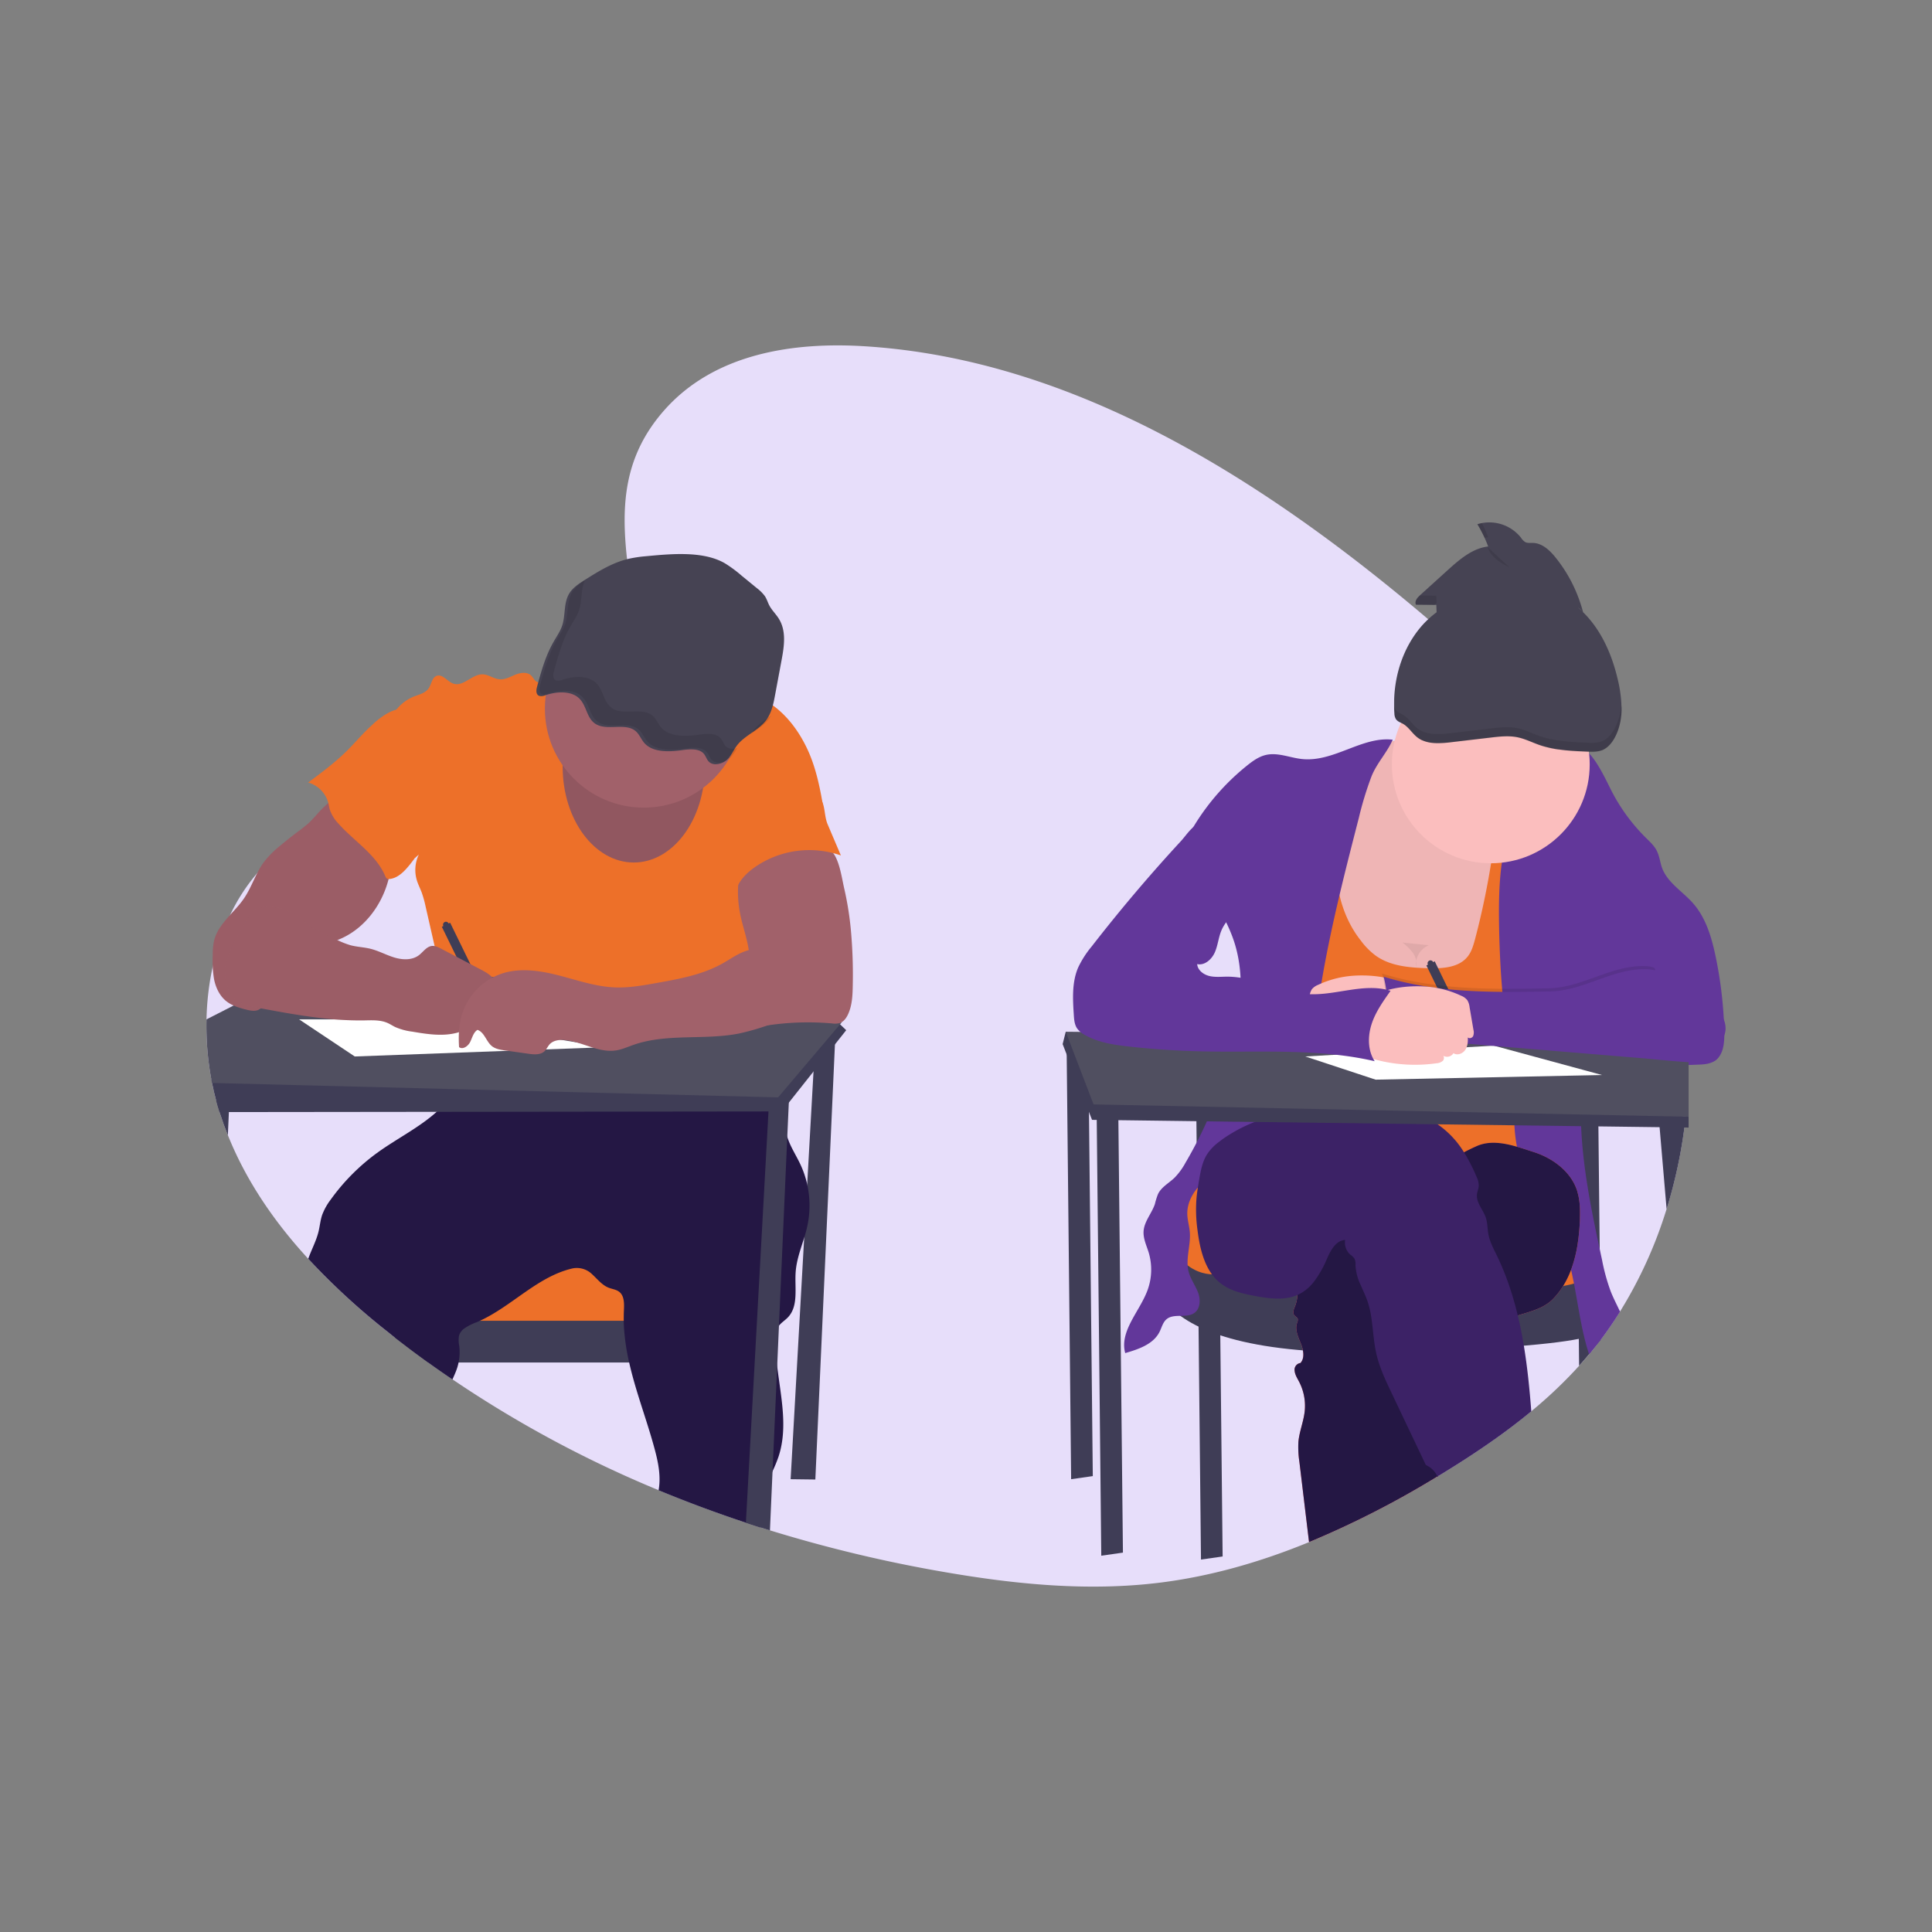
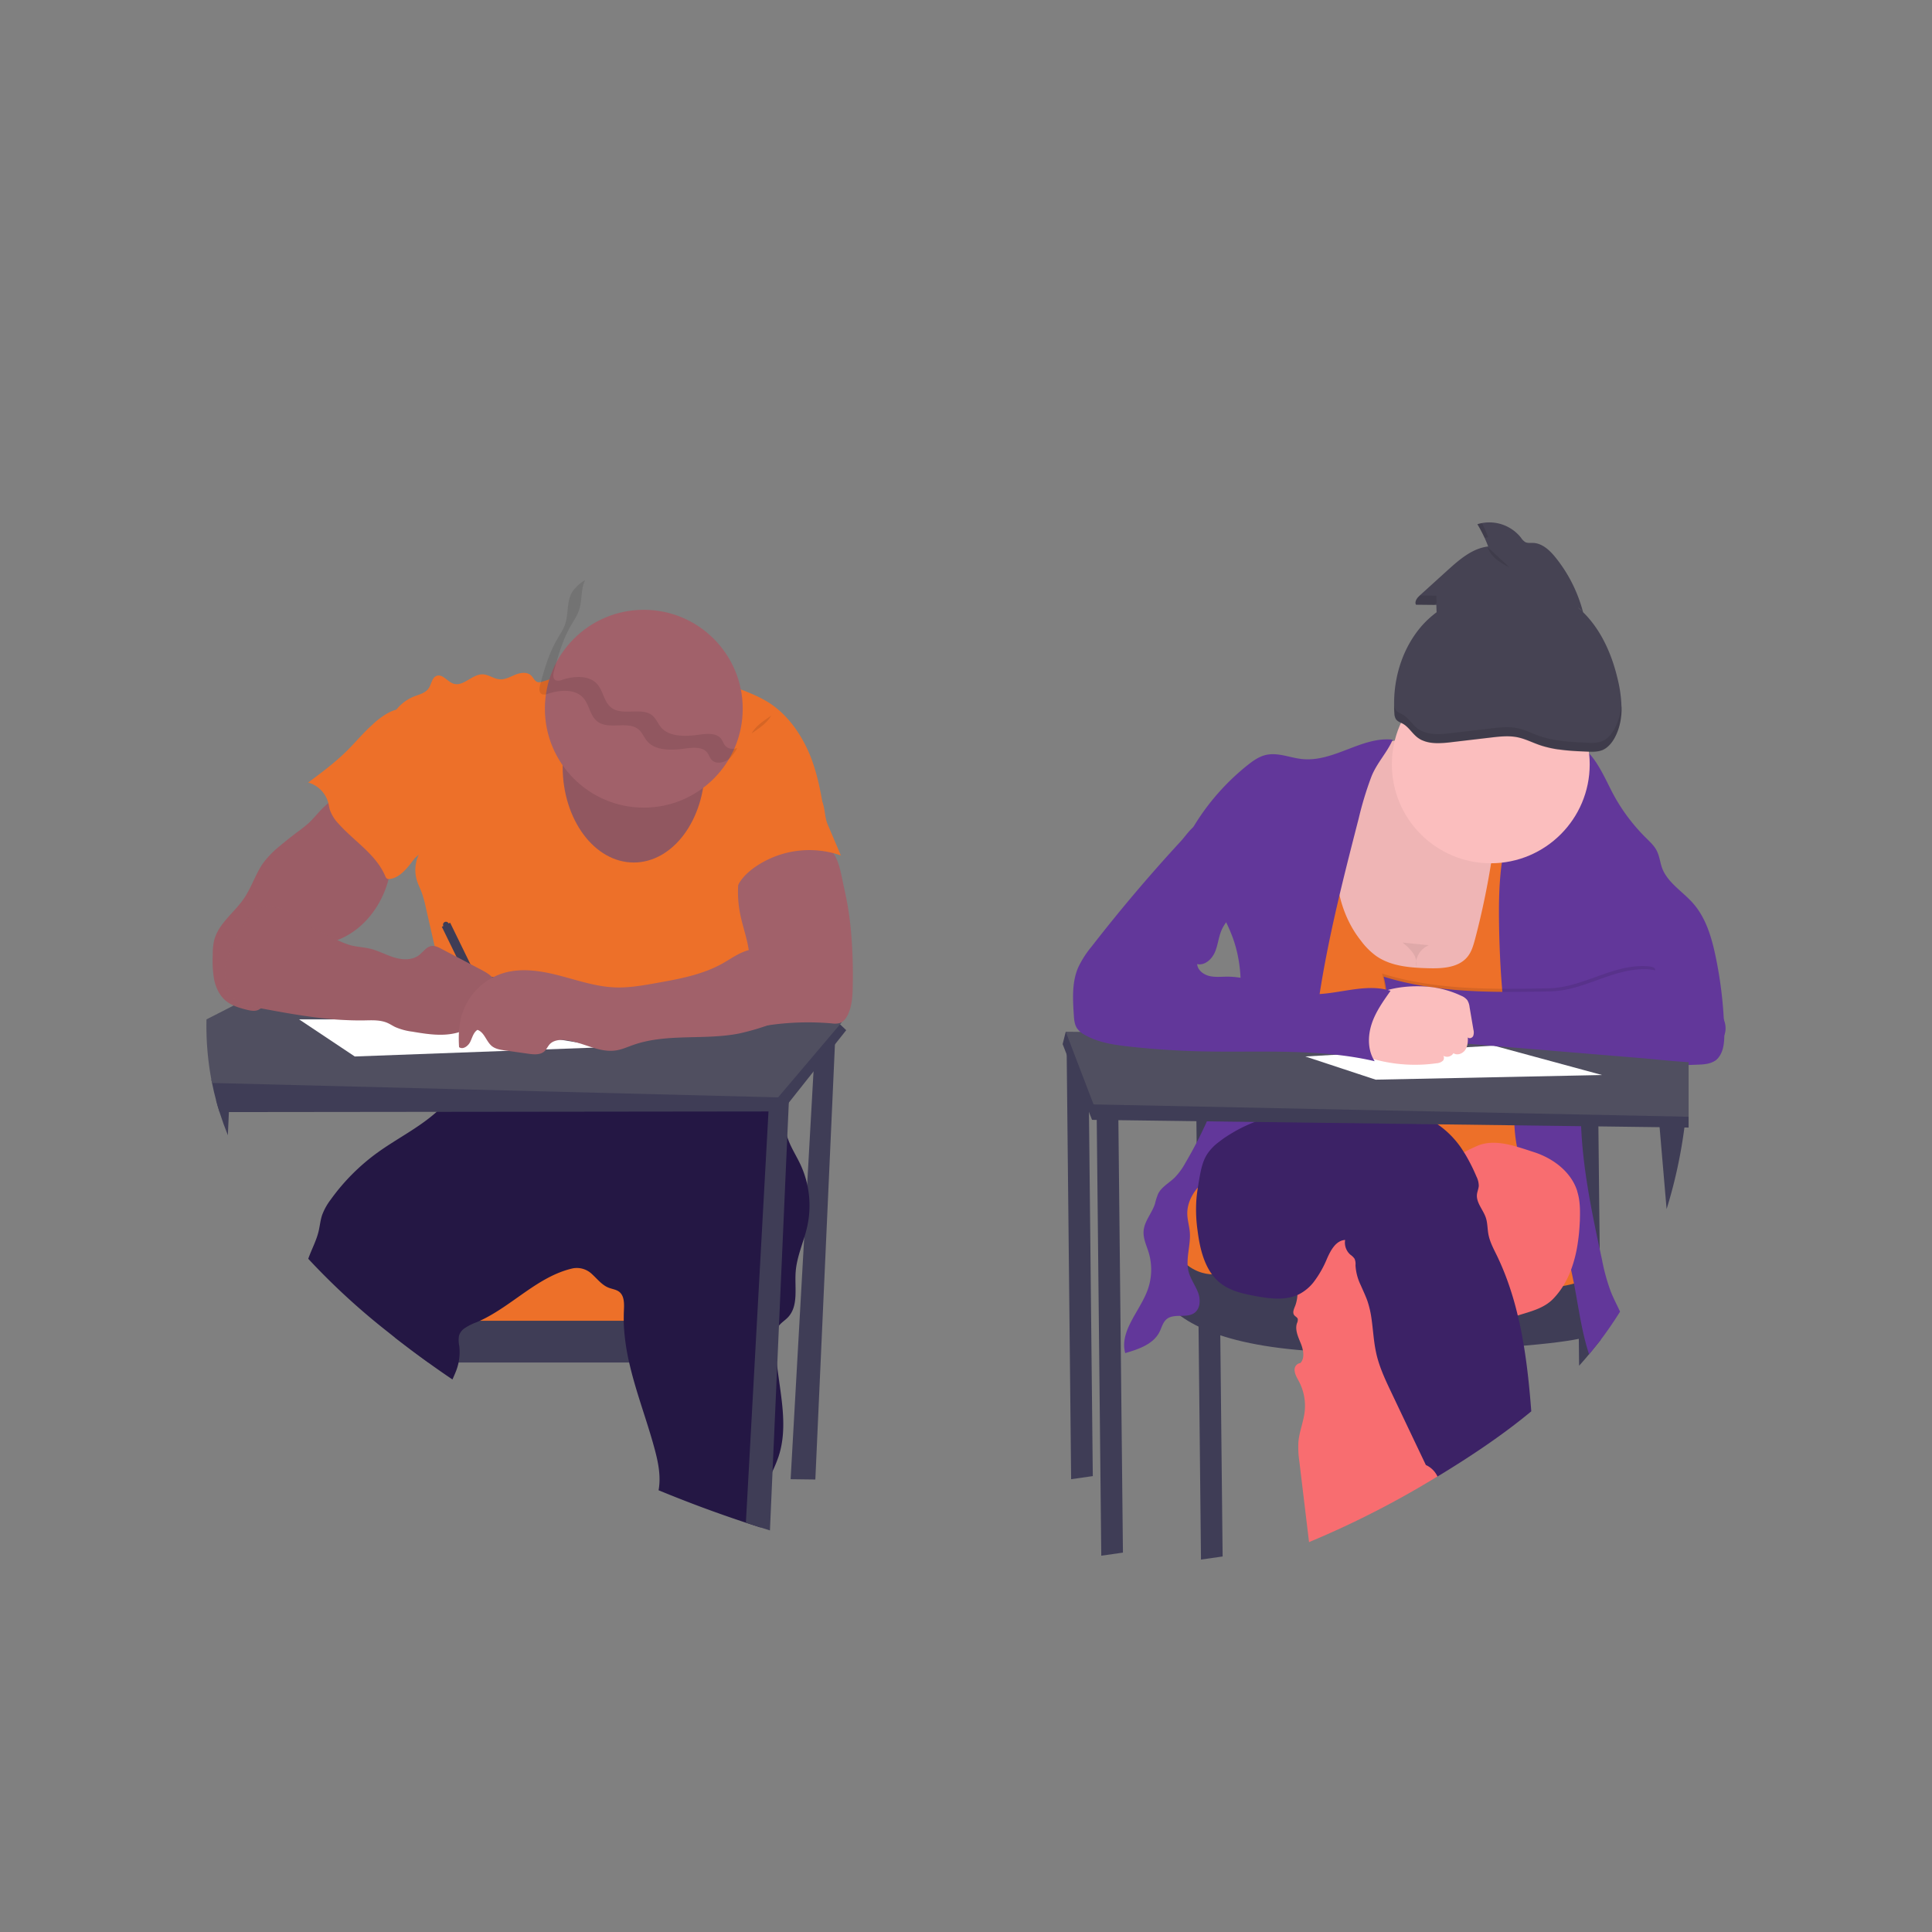
<svg xmlns="http://www.w3.org/2000/svg" id="Layer_1" data-name="Layer 1" viewBox="0 0 1000 1000">
  <rect x="0" y="0" width="1000" height="1000" fill="#808080" stroke="none" />
  <defs>
    <style>.cls-1{fill:#e7defa;}.cls-2{fill:#3f3d56;}.cls-3{fill:#ed7029;}.cls-4{fill:#241744;}.cls-5{fill:#504f60;}.cls-6{fill:#a1616a;}.cls-11,.cls-7{opacity:0.1;}.cls-13,.cls-17,.cls-7,.cls-9{isolation:isolate;}.cls-8{fill:#464353;}.cls-9{opacity:0.04;}.cls-10{fill:#fff;}.cls-12{fill:#fbbebe;}.cls-13{opacity:0.05;}.cls-14{fill:#62379a;}.cls-15{fill:#f86d70;}.cls-16{fill:#3c2266;}.cls-17{opacity:0.07;}</style>
  </defs>
-   <path class="cls-1" d="M874,551.21v1.46q-.12,12.62-1.49,25.18V578c-.07.7-.15,1.39-.23,2.08-.14,1.18-.28,2.35-.45,3.52a252.63,252.63,0,0,1-9.22,42.23h0a227.54,227.54,0,0,1-24.08,53q-4.74,7.6-10.09,14.71h0c-1.9,2.51-3.84,5-5.85,7.38-1.41,1.7-2.85,3.36-4.31,5l-.91,1a237,237,0,0,1-24.8,23.57c-14.4,11.94-29.9,22.32-45.66,32-.89.56-1.8,1.1-2.7,1.6a.82.82,0,0,1-.2.12,480.84,480.84,0,0,1-66.48,34c-25,10.26-50.9,17.73-77.42,21-37,4.55-74.4.85-111.16-5.5a722.88,722.88,0,0,1-90.4-21.6l-4.88-1.53c-2.52-.8-5.05-1.63-7.57-2.46q-22.86-7.56-45.2-16.8A594.19,594.19,0,0,1,234.26,714q-6.39-4.29-12.61-8.8-8.68-6.26-17.17-12.88l-3.49-2.7a358.25,358.25,0,0,1-41.45-38.07c-17.22-18.74-31.93-39.87-41.6-64q-2.3-5.68-4.19-11.59l-.12-.4c-.64-2-1.24-4-1.78-6.08q-1.2-4.46-2.1-9c-.13-.58-.24-1.16-.35-1.76a151.2,151.2,0,0,1-2.52-31.14,143.89,143.89,0,0,1,3.2-27.2h0a122.66,122.66,0,0,1,9.07-26.86h0A96.85,96.85,0,0,1,133,452.09h0a82.09,82.09,0,0,1,13.06-12.21c8.68-6.46,18.31-11,28.28-14.53h0c4.69-1.68,9.44-3.15,14.22-4.52,3.38-1,6.78-1.9,10.17-2.81l10-2.7c6.4-1.74,12.8-3.53,19.11-5.47,17.18-5.25,34-11.6,49.6-21.07,2.46-1.5,5-3.14,7.48-4.9q4.8-3.33,9.48-7.25h0c3.15-2.64,6.24-5.46,9.18-8.45l1.35-1.4c2.4-2.53,4.73-5.18,6.89-7.93q1.59-2,3.06-4.1c1.35-1.93,2.63-3.89,3.81-5.91h0c5.94-10.08,9.6-21.2,9.17-32.92a50.89,50.89,0,0,0-.52-5.77c-1-7.06-2-14-2.78-20.7-3.08-27.9-1.78-53.19,19.16-77,26-29.54,66.88-35.57,104.08-33.21,107.52,6.8,205.41,68.19,291.44,141.28q11.16,9.48,22,19.2c1.83,1.63,3.66,3.28,5.5,4.93,13.6,12.25,27,24.95,39.46,38.56,1,1.1,2,2.21,3,3.32.61.69,1.23,1.37,1.83,2.06q5.82,6.6,11.32,13.52a256.32,256.32,0,0,1,25.85,39.2A222.87,222.87,0,0,1,871,510.69h0a248.59,248.59,0,0,1,2.74,26.54c.14,2.61.22,5.24.27,7.85v2.51C874,548.81,874,550,874,551.21Z" />
  <polygon class="cls-2" points="422.02 537.79 409.23 765.63 422.02 765.79 432.43 534.6 422.02 537.79" />
  <rect class="cls-3" x="216.43" y="653.23" width="158.4" height="34.4" />
  <path class="cls-2" d="M385.23,683.62v21.6H221.6q-8.68-6.26-17.17-12.88v-8.72Z" />
  <path class="cls-4" d="M417.9,634.46c-.45,2.07-1,4.12-1.65,6.16-1.82,5.89-4,11.71-4.42,17.84-.57,8.09,1.6,17.51-4,23.39-1.44,1.52-3.32,2.66-4.61,4.28a8.72,8.72,0,0,0-.55.8c-1.15,1.9-1.28,4.22-1.3,6.4a111,111,0,0,0,.9,13.88c1.9,15.84,5.64,31.71.72,46.66a71,71,0,0,1-3.11,7.61c-2.4,5.28-5,10.49-5.8,16.21a102.87,102.87,0,0,0-.43,12.92c-2.53-.8-5-1.63-7.58-2.46q-22.85-7.56-45.2-16.8l.12-.66c1.14-7.12-.43-14.4-2.33-21.34-4-14.72-9.67-29.28-13-44.1a112.45,112.45,0,0,1-2.65-17.6c-.09-1.33-.15-2.66-.16-4,0-1.74,0-3.49.08-5.25.16-3.51.32-7.68-2.49-9.81-1.55-1.16-3.59-1.36-5.39-2.07-3.47-1.35-5.84-4.49-8.6-7a11.29,11.29,0,0,0-10.07-3c-18,4.12-31.2,19.38-47.93,27.09-.65.3-1.3.59-2,.86a28.85,28.85,0,0,0-6.13,3.14,7,7,0,0,0-2.76,3.88,14.59,14.59,0,0,0,.16,5.22,27,27,0,0,1-.36,8.5,27.47,27.47,0,0,1-.86,3.2c-.64,1.9-1.5,3.75-2.31,5.6q-6.41-4.31-12.62-8.8-8.68-6.25-17.17-12.88L201,689.61a358.25,358.25,0,0,1-41.45-38.07c1.7-4.8,4.17-9.27,5.35-14.19.67-2.82.92-5.76,1.85-8.5a30.92,30.92,0,0,1,4.41-7.92,107.2,107.2,0,0,1,24.6-24.61c9.91-7.1,21.36-12.8,30.28-20.86a47.92,47.92,0,0,0,9.25-11,7.53,7.53,0,0,0,.43-.8,17.06,17.06,0,0,0,1.43-4.58c.64-3.58.54-7.52.86-11a116.73,116.73,0,0,0,32.91,1c12.76-1.44,25.24-5,38-6.36,1-.11,1.92-.2,2.89-.28,4.09-.32,8.19-.4,12.29-.35,3.43,0,6.86.15,10.3.27l37.78,1.28c4.18.14,8.46.3,12.35,1.83,4.63,1.81,8.33,5.43,11.3,9.41.37.51.75,1,1.1,1.55A49.06,49.06,0,0,1,402.75,568c.15.42.29.8.43,1.26.36,1.11.67,2.23.95,3.36.22.89.41,1.78.58,2.68.88,4.43,1.4,9,2.8,13.24.09.31.2.62.31.92,1.67,4.69,4.45,8.89,6.54,13.4a49.42,49.42,0,0,1,3.44,10.18A50.35,50.35,0,0,1,417.9,634.46Z" />
  <path class="cls-3" d="M303.05,348.16c-3.38-2.69-8.27-.72-12.22,1a80.76,80.76,0,0,1-10.21,3.69,4.4,4.4,0,0,1-2.24.23c-1.6-.39-2.27-2.28-3.47-3.43-2.07-2-5.46-1.52-8.13-.44s-5.31,2.64-8.18,2.4c-3.05-.24-5.71-2.5-8.8-2.57-5.44-.13-10,6.57-15.15,4.8-3.14-1.08-5.6-5.16-8.69-4-2.4.91-2.61,4.23-4.06,6.4-1.71,2.53-5,3.24-7.87,4.36a22.58,22.58,0,0,0-13.71,23.06c.65,5.27,3.2,10.11,4.89,15.14,5,14.63,3.29,31.13,9.6,45.25.8-.76,1.25-1,2-1.78a18.54,18.54,0,0,0-1.08,13.28c.67,2.22,1.75,4.28,2.56,6.45a58.1,58.1,0,0,1,2.05,7.44l7,30.7c2.72,12,5.45,24,5.92,36.29a106.47,106.47,0,0,1-1.82,23.84c12.61-2.09,24.14-7.68,36.92-7.61a102.87,102.87,0,0,1,14,1.44,287,287,0,0,0,40.91,2.78,16.33,16.33,0,0,0,6.27-.88c1.76-.75,3.2-2.09,4.86-3.06,3.26-1.92,7.2-2.4,10.95-2.4,17.12-.31,33.6,6,50.6,8.16,6.72-14.09,7.12-31,2-45.69-1.52-4.38-3.58-8.64-4.19-13.24a67.13,67.13,0,0,1-.19-8.51A61.94,61.94,0,0,0,389.63,470c-1-2.67-2.19-5.38-2.08-8.22s1.5-5.49,2.88-8c2.79-5.12,5.6-10.29,9.54-14.61s9.1-7.86,14.1-11.2l12.34-8.28C424.72,409,422.55,397.81,418,388s-11.28-18.82-20.43-24.56a67.75,67.75,0,0,0-9.65-4.8c-4.67-2-9.53-3.7-14.6-4-5.76-.33-11.43,1.22-17.12,2.18C338.33,359.83,317.26,359.47,303.05,348.16Z" />
  <path class="cls-2" d="M438,533.22l-5.88,7.41-11.07,14-12.8,16.15-3.57,4.51h-6.94l-171.75.2-107.56.12h-4.8c-.64-2-1.23-4-1.78-6.08q-1.2-4.46-2.1-9c-.13-.58-.24-1.16-.35-1.76l39-25.51,14.67-.08h0l44.88-.25h0l25.06-.15h7.45l16.71-.09h0l127.31-.72h0l6.51,0h2.82l7.48,0,27.84-.16,5.34-2,.39.42Z" />
  <path class="cls-5" d="M435.63,529.22l-.67.8-4.37,5.14-9,10.62L402.75,568l-167-4.26-126-3.2c-.13-.59-.24-1.17-.35-1.76a151.36,151.36,0,0,1-2.52-31.15l14-7.15,3.2-1.65L149,506l21.86-11.2,57,7.41,12.62,1.64,5.71.74,8.36,1.08.71.1,131.09,17,14.49,1.88,8.51,1.1,26.2,3.41Z" />
  <path class="cls-2" d="M408.43,567.62l-.14,3.14-.8,17.75-4.3,97.6-.92,21.1-2.4,54.27-1.35,30.66-4.88-1.53c-2.53-.8-5.05-1.63-7.57-2.46l11.7-212.8.25-4.47,5.15-1.6Z" />
  <path class="cls-2" d="M118.83,567.39l-.36,8.21-.53,12q-2.3-5.69-4.19-11.59l-.12-.39c-.64-2-1.24-4-1.78-6.08Z" />
  <ellipse class="cls-6" cx="328.03" cy="396.83" rx="36.8" ry="49.6" />
  <ellipse class="cls-7" cx="328.03" cy="396.83" rx="36.8" ry="49.6" />
  <circle class="cls-6" cx="333.23" cy="366.83" r="51.2" />
-   <path class="cls-8" d="M334.24,287.91a66.39,66.39,0,0,0-9.29,1.42c-8.09,2-15.09,6.34-21.91,10.62-3.05,1.93-6.2,3.94-8.09,6.77-3.41,5.08-2.09,11.55-4,17.19-1,2.89-2.82,5.49-4.36,8.19-4.25,7.39-6.48,15.51-8.66,23.55-.45,1.66-.58,3.92,1.24,4.56a5,5,0,0,0,3.1-.35c5.74-1.9,13-2.44,17.28,1.41s3.9,10.67,9,13.6c5.8,3.38,14.86-.71,20.12,3.28,2.26,1.72,3.08,4.46,4.92,6.52,4.31,4.8,12.59,4.57,19.48,3.6,4-.56,8.8-.93,11.2,1.84,1.15,1.32,1.48,3.12,2.81,4.3,2.4,2.14,6.79,1.06,9.14-1.14s3.46-5.18,5.41-7.65c3.8-4.8,10.48-7.42,14.4-12.16,3.28-4,4.27-9,5.17-13.84l3.34-17.91c1.35-7.27,2.58-15.2-1.51-21.6-1.45-2.31-3.54-4.29-4.8-6.68-.84-1.6-1.31-3.28-2.28-4.8a20.16,20.16,0,0,0-4.11-4.14L383.91,298a66.78,66.78,0,0,0-8.64-6.4C364,285,347.12,286.71,334.24,287.91Z" />
  <path class="cls-6" d="M165.6,419.8c-1.89,2-3.65,4.19-5.68,6.08a68.65,68.65,0,0,1-5.6,4.48q-4.69,3.52-9.2,7.29a51.26,51.26,0,0,0-8.43,8.42c-4.27,5.74-6.3,12.88-10.3,18.8-3.53,5.26-8.52,9.41-12.11,14.63a22.52,22.52,0,0,0-3.45,7.25,34.18,34.18,0,0,0-.72,7.68,57.35,57.35,0,0,0,.73,12.63c.87,4.13,2.76,8.2,6,10.91,3,2.52,6.91,3.68,10.73,4.64,2,.49,4.09.94,6,.17a10,10,0,0,0,3.47-2.93l9.73-11.2c6.52-7.52,13.28-15.2,22.22-19.6,2.8-1.37,5.75-2.4,8.56-3.73,11.9-5.73,20.32-17.48,23.58-30.28.8-3.13,1.32-6.32,1.84-9.51l1.4-8.75a2.76,2.76,0,0,0,0-1.34,2.85,2.85,0,0,0-1-1.21,170.23,170.23,0,0,1-19-17.92c-1.39-1.54-2.7-3.64-4.31-4.93-2-1.6-1.86-1.48-4.28,0A51.55,51.55,0,0,0,165.6,419.8Z" />
  <path class="cls-2" d="M232.2,478a1.5,1.5,0,1,0-2.76,1.2l.06.11-.8.4,23.85,48.89,4.32-2.1L233,477.61Z" />
  <path class="cls-9" d="M165.6,419.8c-1.89,2-3.65,4.19-5.68,6.08a68.65,68.65,0,0,1-5.6,4.48q-4.69,3.52-9.2,7.29a51.26,51.26,0,0,0-8.43,8.42c-4.27,5.74-6.3,12.88-10.3,18.8-3.53,5.26-8.52,9.41-12.11,14.63a22.52,22.52,0,0,0-3.45,7.25,34.18,34.18,0,0,0-.72,7.68,57.35,57.35,0,0,0,.73,12.63c.87,4.13,2.76,8.2,6,10.91,3,2.52,6.91,3.68,10.73,4.64,2,.49,4.09.94,6,.17a10,10,0,0,0,3.47-2.93l9.73-11.2c6.52-7.52,13.28-15.2,22.22-19.6,2.8-1.37,5.75-2.4,8.56-3.73,11.9-5.73,20.32-17.48,23.58-30.28.8-3.13,1.32-6.32,1.84-9.51l1.4-8.75a2.76,2.76,0,0,0,0-1.34,2.85,2.85,0,0,0-1-1.21,170.23,170.23,0,0,1-19-17.92c-1.39-1.54-2.7-3.64-4.31-4.93-2-1.6-1.86-1.48-4.28,0A51.55,51.55,0,0,0,165.6,419.8Z" />
  <path class="cls-6" d="M441.39,509.91c-.08,5.11-.28,10.36-2.4,15-.91,2-2.32,4-4.44,4.66a10.35,10.35,0,0,1-3.92.15,141.23,141.23,0,0,0-46.79,3.71c4.08-8.16,1.74-17.94,2.87-27,.31-2.47.88-4.9,1.09-7.38.8-8.8-3-17.35-4.69-26a57.84,57.84,0,0,1,0-22.78,14.89,14.89,0,0,1,2-5.48,12.8,12.8,0,0,1,4.49-3.91c6.48-3.69,14.12-4.11,21.4-3.63,4.91.33,14.74-.13,18.83,2.88,4.47,3.31,5.88,14.4,7.09,19.53a164.88,164.88,0,0,1,3.68,23.9A255,255,0,0,1,441.39,509.91Z" />
  <polygon class="cls-10" points="154.82 527.63 183.63 546.83 313.23 542.03 227.63 527.63 154.82 527.63" />
  <path class="cls-3" d="M192.8,375.07c-4.73,4.17-8.73,9.08-13.21,13.52-6.15,6.1-13.13,11.28-20.08,16.44a15,15,0,0,1,10.4,10.48c.3,1.18.45,2.4.8,3.56a19.56,19.56,0,0,0,4.44,7.2c8.12,9.14,19.47,15.91,24.25,27.2a2.55,2.55,0,0,0,1,1.36,2.11,2.11,0,0,0,1.24.14c4.33-.46,7.64-3.94,10.4-7.34,5.76-7.2,10.76-15.15,13.6-23.93s3.3-18.5.2-27.2a70,70,0,0,0-6.29-12.27q-3.12-5.18-6.21-10.33c-1.08-1.82-2.46-5.51-4.58-6.4C204.15,365.53,195.74,372.14,192.8,375.07Z" />
  <path class="cls-3" d="M428.43,426.78l6.81,16a49.46,49.46,0,0,0-44.72,6.2c-3.88,2.77-7.44,6.26-9.19,10.69a4.66,4.66,0,0,1-4.63-1.81A9.23,9.23,0,0,1,375,453c-.64-6.14,1.69-12.17,4-17.91a25.68,25.68,0,0,1,4.08-7.62,23.82,23.82,0,0,1,7-5,154.79,154.79,0,0,1,25.24-11.15c3.68-1.19,7.53-1.17,9.6,2.27C427.26,417.67,426.56,422.41,428.43,426.78Z" />
  <path class="cls-6" d="M155,474.79c1.71,1.36,3.2,3,5,4.26a35,35,0,0,0,5.88,3.3l7.89,3.8a44,44,0,0,0,7.64,3.1c3.38.9,6.92,1,10.31,1.83,4.28,1.06,8.2,3.26,12.41,4.53s9.15,1.48,12.67-1.17c2.2-1.65,3.87-4.39,6.6-4.8,1.76-.23,3.45.62,5,1.44l20.53,10.79c2.77,1.46,5.69,3.08,7.14,5.85s.47,7-2.57,7.71a26.54,26.54,0,0,1-3.2.19,2.52,2.52,0,0,0-2.36,1.81,3.61,3.61,0,0,0,.51,1.88,7.88,7.88,0,0,1,.12,6.69c-1.07,2-3.71,3.32-5.81,2.4.36,3.1-3,5.27-6,6.09-7.57,2.07-15.59.8-23.33-.51a31.89,31.89,0,0,1-8.89-2.4c-1.33-.65-2.56-1.48-3.91-2.08-3.68-1.64-7.88-1.43-11.91-1.35-18.65.32-37.13-3.13-55.47-6.57-3.4-.64-6.9-1.32-9.8-3.2-5.6-3.65-7.68-11.14-6.76-17.76s4.28-12.63,7.58-18.45l4.28-7.54a9.7,9.7,0,0,1,2.31-3C137.11,466.78,149.6,470.45,155,474.79Z" />
  <path class="cls-9" d="M155,474.79c1.71,1.36,3.2,3,5,4.26a35,35,0,0,0,5.88,3.3l7.89,3.8a44,44,0,0,0,7.64,3.1c3.38.9,6.92,1,10.31,1.83,4.28,1.06,8.2,3.26,12.41,4.53s9.15,1.48,12.67-1.17c2.2-1.65,3.87-4.39,6.6-4.8,1.76-.23,3.45.62,5,1.44l20.53,10.79c2.77,1.46,5.69,3.08,7.14,5.85s.47,7-2.57,7.71a26.54,26.54,0,0,1-3.2.19,2.52,2.52,0,0,0-2.36,1.81,3.61,3.61,0,0,0,.51,1.88,7.88,7.88,0,0,1,.12,6.69c-1.07,2-3.71,3.32-5.81,2.4.36,3.1-3,5.27-6,6.09-7.57,2.07-15.59.8-23.33-.51a31.89,31.89,0,0,1-8.89-2.4c-1.33-.65-2.56-1.48-3.91-2.08-3.68-1.64-7.88-1.43-11.91-1.35-18.65.32-37.13-3.13-55.47-6.57-3.4-.64-6.9-1.32-9.8-3.2-5.6-3.65-7.68-11.14-6.76-17.76s4.28-12.63,7.58-18.45l4.28-7.54a9.7,9.7,0,0,1,2.31-3C137.11,466.78,149.6,470.45,155,474.79Z" />
  <path class="cls-6" d="M399.2,488.61c-4.17,2-8.95,2.16-13.3,3.67s-8,4.23-12,6.45c-10.4,5.81-22.4,8-34.19,10.09-7.14,1.28-14.4,2.56-21.6,2.25-9.74-.41-19.1-3.66-28.54-6.11s-19.51-4.09-28.86-1.34A32.46,32.46,0,0,0,239.47,524c-2,5.75-2.24,11.95-1.86,18,2,1.45,4.72-.56,5.79-2.76s1.66-4.9,3.74-6.18c3.61,1.23,4.49,6,7.46,8.41,1.86,1.49,4.34,1.88,6.7,2.22l12.16,1.72c2.93.42,6.33.7,8.45-1.36,1-1,1.6-2.4,2.54-3.48,1.94-2.14,5.17-2.51,8.05-2.22,9,.9,17.42,6.73,26.35,5.34,3.07-.47,5.93-1.78,8.86-2.81,17.35-6.13,36.63-2.4,54.68-5.91a123.3,123.3,0,0,0,20.08-6.2,40.81,40.81,0,0,0,10.2-5.06A21.47,21.47,0,0,0,421,504.64a21.8,21.8,0,0,0-7.68-14.11c-1.41-1.2-3.26-3.5-4.95-4.25C405.1,484.87,401.94,487.32,399.2,488.61Z" />
  <g class="cls-11">
    <path d="M375.83,386.41c-1.34-1.18-1.67-3-2.82-4.3-2.4-2.77-7.25-2.4-11.2-1.84-6.89,1-15.2,1.2-19.47-3.6-1.85-2.06-2.67-4.8-4.92-6.52-5.27-4-14.32.1-20.12-3.28-5.07-3-4.74-9.8-9-13.6s-11.55-3.31-17.28-1.41a5,5,0,0,1-3.11.35c-1.81-.64-1.68-2.9-1.24-4.56,2.19-8,4.41-16.16,8.66-23.55,1.54-2.7,3.37-5.3,4.36-8.19,1.74-5.08.85-10.81,3.13-15.61a21.43,21.43,0,0,0-6.31,5.6c-3.41,5.08-2.09,11.54-4,17.18-1,2.9-2.82,5.5-4.36,8.19-4.25,7.4-6.48,15.52-8.66,23.56-.45,1.66-.58,3.92,1.24,4.56a5,5,0,0,0,3.1-.36c5.74-1.89,13-2.44,17.28,1.41s3.9,10.67,9,13.6c5.8,3.39,14.86-.7,20.12,3.29,2.26,1.71,3.08,4.46,4.92,6.52,4.31,4.8,12.59,4.57,19.48,3.6,3.95-.56,8.8-.94,11.2,1.84,1.15,1.31,1.48,3.11,2.81,4.3,2.4,2.14,6.79,1.05,9.14-1.15a24,24,0,0,0,3.82-5.23C379.52,387.84,377.31,387.75,375.83,386.41Z" />
    <path d="M390.4,377.61a24.55,24.55,0,0,0-1.43,2.07c3.07-2.19,6.33-4.24,8.62-7a16.58,16.58,0,0,0,1.6-2.3C396,372.63,392.67,374.74,390.4,377.61Z" />
  </g>
  <polygon class="cls-2" points="552.02 536.03 554.42 765.63 565.63 764.03 563.23 536.03 552.02 536.03" />
  <polygon class="cls-2" points="619.23 577.63 621.63 807.23 632.83 805.63 630.42 577.63 619.23 577.63" />
  <path class="cls-2" d="M828.45,693.61h0l-.05-4.41v-2.62L828,646.19l-.67-63.13-.11-5.45H816l.06,5.25.35,33.81.15,14.64h0l.13,11.86.21,20.5.13,12.08h0V677l.16,15.89.15,14,.91-1c1.47-1.63,2.9-3.3,4.3-5Z" />
  <polygon class="cls-3" points="606.83 614.83 600.42 624.39 606.83 667.99 661.23 682.88 749.23 682.88 802.02 686.07 827.18 668.85 822.83 639.28 803.63 614.83 606.83 614.83" />
  <path class="cls-2" d="M600.43,624.39,597.23,651s-16.8,52.1,118.4,48.91,112-13.82,112-13.82l-.8-30.83s4.71,14.59-64,12.61S630,659.48,630,659.48,606,663.73,600.43,624.39Z" />
  <path class="cls-12" d="M713.07,386.19c-7.72,3.51-13.56,10.32-17.47,17.84s-6.11,15.8-8.28,24c-2.29,8.66-4.58,17.34-5.77,26.21-2.11,15.78-.52,32.36,6.72,46.53s20.64,25.6,36.32,28.33a66.69,66.69,0,0,0,18.4.21,149.4,149.4,0,0,0,32.49-7.16c11-3.72,22.45-9.44,27.35-20,2.84-6.12,3.08-13.09,2.94-19.83a211,211,0,0,0-8.25-54.23c-1.48-5.12-3.2-10.28-6.33-14.59s-7.43-7.47-11.8-10.4C760.67,390.5,736.08,375.72,713.07,386.19Z" />
  <path class="cls-13" d="M713.07,386.19c-7.72,3.51-13.56,10.32-17.47,17.84s-6.11,15.8-8.28,24c-2.29,8.66-4.58,17.34-5.77,26.21-2.11,15.78-.52,32.36,6.72,46.53s20.64,25.6,36.32,28.33a66.69,66.69,0,0,0,18.4.21,149.4,149.4,0,0,0,32.49-7.16c11-3.72,22.45-9.44,27.35-20,2.84-6.12,3.08-13.09,2.94-19.83a211,211,0,0,0-8.25-54.23c-1.48-5.12-3.2-10.28-6.33-14.59s-7.43-7.47-11.8-10.4C760.67,390.5,736.08,375.72,713.07,386.19Z" />
  <path class="cls-3" d="M704.4,486.88a36.14,36.14,0,0,0,8,8c7.62,5.27,17.39,6,26.64,6.27,7.43.22,15.94-.2,20.59-6,2.1-2.6,3-5.93,3.89-9.17a407.6,407.6,0,0,0,11.12-60.62l21.19.07c9.16,39.26,8.41,80.07,7.61,120.38l-1.16,58.78-13.65-1.44c-32.4-3.44-64.86-6.87-97.44-7.46A557.45,557.45,0,0,0,634,597.58l29.72-88.37c3.86-11.49,7.75-23.13,8.66-35.2,1.3-17.51-3.61-36,3.2-52.2a6.35,6.35,0,0,1,2.47-3.34,7,7,0,0,1,4.23-.32c2.69.36,10.9,0,12.86,1.72,2.88,2.49,1,2.87,0,6.89-1.82,7.2-3.54,13.87-3.52,21.37C691.58,461.75,695.8,476.14,704.4,486.88Z" />
  <path class="cls-14" d="M828.45,693.61h0q5.35-7.11,10.09-14.71c-1.6-3.43-3.36-6.77-4.76-10.27A101.92,101.92,0,0,1,829.19,652q-.63-2.88-1.24-5.76c-4.48-20.88-8.69-42.07-9.56-63.24-.09-1.76-.14-3.52-.16-5.28v-6.58c.1-4.8.4-9.64,1-14.46.1-.94.22-1.88.35-2.83a4.07,4.07,0,0,1,.08-.61l54.4-2h0l4.57-.17c3.15-.11,6.47-.28,9.07-2.07,4.36-3,4.87-9.13,4.8-14.4a214,214,0,0,0-4.52-39.64c-2.06-9.81-5-19.83-11.61-27.37-5.43-6.19-13.28-10.69-16.11-18.4-1-2.86-1.31-6-2.67-8.74s-3.61-4.74-5.73-6.86a95.41,95.41,0,0,1-18.32-25.37c-3.24-6.53-6.75-13.73-11-18.24l-.63-.66c-3.6-3.56-7.72-5.12-12.6-2.69a16.52,16.52,0,0,0-2.5,1.55h0a30.21,30.21,0,0,0-4.74,4.51,108.32,108.32,0,0,0-12.91,18.4A100.78,100.78,0,0,0,779,437.45c-.69,3-1.23,6.06-1.66,9.12-1.6,11.49-1.6,23.2-1.38,34.83.24,10.69.71,21.4,1.68,32.05q.36,3.87.8,7.72.89,7.62,2.18,15.2c.34,1.93.69,3.86,1.09,5.78.09.51.2,1,.3,1.52l0,.22a126.59,126.59,0,0,1,2.45,13.53c.07.57.12,1.14.15,1.7a66.31,66.31,0,0,1-.07,7.85c-.18,3.09-.47,6.17-.61,9.26a14.09,14.09,0,0,1-.06,1.6c0,1.56,0,3.12,0,4.68a75.54,75.54,0,0,0,1.33,11.11,71.87,71.87,0,0,0,6.92,19.55c.3.58.62,1.14.93,1.7,4,7.25,9.17,13.9,12.93,21.32a92.45,92.45,0,0,1,7.2,21q.79,3.6,1.52,7.2c.74,3.84,1.4,7.72,2.08,11.59.07.38.14.8.21,1.15.91,5.14,1.86,10.25,3.08,15.26.71,2.92,1.51,5.8,2.45,8.64Z" />
  <path class="cls-15" d="M817.76,630.55c0,.72,0,1.44-.08,2.17a99.73,99.73,0,0,1-1,10.49,67.91,67.91,0,0,1-3.46,13.91,46.91,46.91,0,0,1-4.13,8.49,39.6,39.6,0,0,1-5.13,6.62c-4.8,5-11.72,6.58-18.4,8.68a45.76,45.76,0,0,0-8.88,3.63c-.5.28-1,.58-1.48.9L766.87,691c-2.61,1.72-5.28,3.5-7.07,6a15.44,15.44,0,0,0-.8,1.35,30.65,30.65,0,0,0-2.46,7.4c-4.35,18.12-8.71,36.27-11.7,54.67-.2,1.21-.39,2.44-.6,3.66l-.07.39c0-.09-.08-.18-.13-.27a480.84,480.84,0,0,1-66.48,34l-5-41.6a50.73,50.73,0,0,1-.51-10.23c.47-5.38,2.67-10.48,3.26-15.85a27.07,27.07,0,0,0-2.86-15.26c-.94-1.82-2.13-3.61-2.34-5.65a3.52,3.52,0,0,1,3-4.12c1.6-1.77,1.72-4.2,1.25-6.6a18.77,18.77,0,0,0-1.12-3.65c-1.36-3.35-3.08-7-1.91-10.4a3.85,3.85,0,0,0,.4-2,.29.29,0,0,0,0-.13c-.27-.9-1.34-1.29-1.89-2.05-1-1.41,0-3.34.64-5a19.17,19.17,0,0,0,1.07-5.45c.09-1,.16-2.07.27-3.1a30.26,30.26,0,0,1,.74-4.11,32.48,32.48,0,0,1,13.15-18.82c3.11-2.09,6.57-3.62,9.75-5.6a87.31,87.31,0,0,0,9.29-7.2q10.58-8.79,22-16.59a280,280,0,0,1,25.37-15.41q2.8-1.5,5.6-2.94c2-1.07,4.08-2.08,6.14-3,6.59-3.15,14.07-2,21.36.13,3.06.87,6.07,1.91,9,2.85a41.83,41.83,0,0,1,8.16,3.67c6.46,3.79,11.8,9.39,14,16.46a.33.33,0,0,1,0,.14C817.8,621.14,817.89,625.89,817.76,630.55Z" />
-   <path class="cls-4" d="M817.76,630.55c0,.72,0,1.44-.08,2.17a99.73,99.73,0,0,1-1,10.49,67.91,67.91,0,0,1-3.46,13.91,46.91,46.91,0,0,1-4.13,8.49,39.6,39.6,0,0,1-5.13,6.62c-4.8,5-11.72,6.58-18.4,8.68a45.76,45.76,0,0,0-8.88,3.63c-.5.28-1,.58-1.48.9L766.87,691c-2.61,1.72-5.28,3.5-7.07,6a15.44,15.44,0,0,0-.8,1.35,30.65,30.65,0,0,0-2.46,7.4c-4.35,18.12-8.71,36.27-11.7,54.67-.2,1.21-.39,2.44-.6,3.66l-.07.39c0-.09-.08-.18-.13-.27a480.84,480.84,0,0,1-66.48,34l-5-41.6a50.73,50.73,0,0,1-.51-10.23c.47-5.38,2.67-10.48,3.26-15.85a27.07,27.07,0,0,0-2.86-15.26c-.94-1.82-2.13-3.61-2.34-5.65a3.52,3.52,0,0,1,3-4.12c1.6-1.77,1.72-4.2,1.25-6.6a18.77,18.77,0,0,0-1.12-3.65c-1.36-3.35-3.08-7-1.91-10.4a3.85,3.85,0,0,0,.4-2,.29.29,0,0,0,0-.13c-.27-.9-1.34-1.29-1.89-2.05-1-1.41,0-3.34.64-5a19.17,19.17,0,0,0,1.07-5.45c.09-1,.16-2.07.27-3.1a30.26,30.26,0,0,1,.74-4.11,32.48,32.48,0,0,1,13.15-18.82c3.11-2.09,6.57-3.62,9.75-5.6a87.31,87.31,0,0,0,9.29-7.2q10.58-8.79,22-16.59a280,280,0,0,1,25.37-15.41q2.8-1.5,5.6-2.94c2-1.07,4.08-2.08,6.14-3,6.59-3.15,14.07-2,21.36.13,3.06.87,6.07,1.91,9,2.85a41.83,41.83,0,0,1,8.16,3.67c6.46,3.79,11.8,9.39,14,16.46a.33.33,0,0,1,0,.14C817.8,621.14,817.89,625.89,817.76,630.55Z" />
-   <path class="cls-2" d="M741.8,498a1.5,1.5,0,1,0-2.76,1.2l.06.11-.8.4,23.85,48.89,4.32-2.1-23.86-48.93Z" />
  <circle class="cls-12" cx="771.63" cy="395.63" r="51.2" />
  <path class="cls-8" d="M839.2,363.93a67.4,67.4,0,0,0-1.81-12.07c-3-12.94-8.5-25.67-18-35q-.88-3.4-2.09-6.71l-.06-.16a74.92,74.92,0,0,0-12.08-21.42c-3-3.73-6.89-7.41-11.67-7.55-1.34-.05-2.77.18-4-.43a7.17,7.17,0,0,1-2.23-2.29A20.94,20.94,0,0,0,767,270.75l-.5.1c-.28.06-.56.12-.8.19s-.67.19-1,.3c.36.61.72,1.22,1.08,1.85q1.41,2.54,2.64,5.18,1,2.2,1.86,4.49c-8.19.93-14.86,6.75-21,12.29l-14.35,13-.08.07-.41.4-.31.32-.1.11c-.12.13-.23.27-.34.4a7,7,0,0,0-.54.8,2.82,2.82,0,0,0-.21.38.61.61,0,0,0,0,.12,2,2,0,0,0-.14.34v0l-.06.2a2.43,2.43,0,0,0,.14,1.7l9.46.1h1.12c0,1.27.08,2.54.13,3.8q-2.25,1.69-4.32,3.6a46.55,46.55,0,0,0-4.21,4.45c-8.54,10.31-13,23.63-13.44,37v4.9c0,.8.07,1.6.13,2.4a6.09,6.09,0,0,0,.8,3,3.11,3.11,0,0,0,.23.28,5.31,5.31,0,0,0,1.69,1.25l.69.34h0c.34.17.67.33,1,.51,3,1.7,4.8,5,7.55,7.1l.48.35.36.24.22.14.3.18c.2.12.41.23.62.33h0l.38.19h.07c.32.14.64.28,1,.4l.45.16.14.05.4.12.8.21.8.18c.31.05.63.11.95.15l.47.06.48.05c.77.07,1.53.11,2.31.12h0a56.73,56.73,0,0,0,7.25-.5l20.42-2.4c4.63-.54,9.36-1.07,13.93-.13,3.87.8,7.44,2.64,11.2,3.94.84.3,1.69.57,2.55.8.31.09.63.19,1,.27l.44.11,1,.25,1.11.25,1.55.3,1.07.19h.08l1,.16h.25l.76.11,1.11.14c.82.1,1.63.19,2.45.26,1.32.13,2.65.23,4,.31l1.33.08,1.32.06,4,.18h.74a20.8,20.8,0,0,0,5-.26,8.52,8.52,0,0,0,.84-.2l.8-.25c3-1.16,5.19-3.8,6.72-6.64.32-.6.61-1.2.88-1.81s.52-1.24.75-1.87c.28-.8.52-1.56.72-2.36.07-.21.12-.43.17-.65s.16-.67.23-1c.2-.92.35-1.85.46-2.79a6.76,6.76,0,0,1,.11-.89c.07-.8.12-1.55.15-2.33v-1.79C839.26,365.61,839.2,364.75,839.2,363.93Zm-20.51-47.76q-1-.92-2-1.74a8.38,8.38,0,0,1,2,1.74Z" />
  <path class="cls-14" d="M673.36,392.81c-6-.74-12-3.38-17.94-2.09-3.72.8-6.92,3.11-9.9,5.49A120.34,120.34,0,0,0,617.71,428a16.59,16.59,0,0,0-2.57,6,15.83,15.83,0,0,0,1.1,7.42c5.47,16.17,17.18,29.67,22.51,45.89,5.6,17.05,3.65,35.69-.48,53.17a222,222,0,0,1-24.67,61.36,34.71,34.71,0,0,1-5.68,7.77c-2.91,2.8-6.82,4.8-8.55,8.47a38.19,38.19,0,0,0-1.6,5.13c-1.6,4.8-5.47,8.91-5.85,14-.28,3.86,1.55,7.52,2.67,11.2A30.93,30.93,0,0,1,594,667.7c-4.06,11.12-14.67,21.23-11.59,32.66,6.88-2,14.49-4.54,17.73-10.92,1.15-2.25,1.71-4.94,3.64-6.59,3.85-3.27,10.4-.31,14.49-3.32,3.09-2.29,3.2-7,1.82-10.58s-3.74-6.76-4.8-10.47c-1.84-6.68,1.11-13.74.56-20.65-.25-3.2-1.24-6.26-1.31-9.44-.13-6.19,3.29-12,7.84-16.2s10.18-7,15.71-9.73L659,592.06c7.59-3.76,15.91-8.35,18.4-16.44.95-3,.95-6.27,1-9.43.71-48.41,12.84-95.84,24.9-142.73a175.39,175.39,0,0,1,6.56-21.54c2.78-7,8.23-12.57,11-19.05C704.8,381,690.09,394.91,673.36,392.81Z" />
  <path class="cls-16" d="M788.73,696.5c1.85,11.2,3,22.64,3.86,34-14.4,11.94-29.91,22.32-45.66,32-.9.56-1.8,1.1-2.7,1.6l-.08.39c0-.09-.08-.18-.12-.27a12.07,12.07,0,0,0-6-5.93q-8.87-18.6-17.7-37.2c-3.2-6.7-6.4-13.46-8-20.68a4.3,4.3,0,0,0-.09-.47c-1.22-5.6-1.5-11.41-2.31-17.08a49.78,49.78,0,0,0-2.18-9.56c-1-2.76-2.28-5.44-3.45-8.13a27,27,0,0,1-2.7-10.29,6.73,6.73,0,0,0-.49-3.36,8.74,8.74,0,0,0-2.18-2.11,8.31,8.31,0,0,1-2.69-7.61c-4.8.25-7.51,5.41-9.43,9.78a53.61,53.61,0,0,1-6.85,12,22.82,22.82,0,0,1-7.59,6.32c-.26.12-.52.25-.8.36-6.68,2.95-14.48,1.91-21.72.58-6.32-1.16-12.87-2.6-18-6.54l-.54-.43a23.14,23.14,0,0,1-4-4.27c-4.26-5.82-6.15-13.5-7.2-20.8-.1-.69-.19-1.38-.28-2.06a76.69,76.69,0,0,1-.6-15.59c.1-1.28.23-2.56.4-3.83.11-.8.23-1.66.37-2.5a.08.08,0,0,1,0-.07c.21-1.32.43-2.65.65-4,.8-4.53,1.6-9.19,4-13.09a24.91,24.91,0,0,1,5.89-6.31c.87-.68,1.75-1.33,2.65-2q2.19-1.51,4.47-2.87a77.77,77.77,0,0,1,12-5.84c1-.39,2-.75,3-1.09a23.63,23.63,0,0,1,12.22-1,63.71,63.71,0,0,0,11,.64c9.38-.18,18.81-2,28.17-3.13,13-1.6,27-1.8,38.33,4.8.55.31,1.07.64,1.6,1a47.32,47.32,0,0,1,13.75,14.54c.8,1.2,1.5,2.44,2.19,3.7a94.2,94.2,0,0,1,4.29,8.88,11,11,0,0,1,1.2,4.8,7.33,7.33,0,0,1-.13.94c-.22,1.14-.65,2.24-.8,3.4-.51,4.36,3.2,8,4.58,12.15.9,2.7.8,5.6,1.31,8.45.72,4,2.68,7.6,4.44,11.2a140,140,0,0,1,7.12,17.89c1.4,4.27,2.59,8.59,3.64,13,.34,1.41.66,2.81,1,4.22C787.39,688.89,788.1,692.68,788.73,696.5Z" />
  <polygon class="cls-2" points="874.02 578.03 874.02 583.63 872.99 583.61 871.84 583.6 858.98 583.43 827.28 583.02 818.38 582.91 816.08 582.88 802.73 582.71 783.91 582.46 743.99 581.94 674.72 581.04 649.72 580.72 639.69 580.6 630.46 580.48 624.71 580.39 619.26 580.32 578.87 579.8 567.66 579.66 565.23 579.63 563.64 575.54 552.13 545.85 550.02 540.43 551.63 534.03 558.83 538.83 563.26 539.38 636.23 548.45 649.92 550.15 678.96 553.77 707.41 557.31 718.56 558.69 784.55 566.9 802.99 569.2 818.26 571.09 872.53 577.84 874.02 578.03" />
  <polygon class="cls-5" points="551.63 534.03 566.02 571.63 874.02 578.03 874.02 537.23 551.63 534.03" />
  <polygon class="cls-2" points="567.63 575.63 570.02 805.23 581.23 803.63 578.83 575.63 567.63 575.63" />
  <path class="cls-2" d="M873,583.6h-1.15a252.63,252.63,0,0,1-9.22,42.23L859,583.43l-.15-1.8,13.45-1.56.45,0Z" />
  <polygon class="cls-10" points="829.23 556.43 712.02 558.83 675.63 546.83 773.23 541.23 829.23 556.43" />
-   <path class="cls-12" d="M682.21,509.77a7.92,7.92,0,0,0-3.2,2.28,8.38,8.38,0,0,0-1.19,3.63l-2,11.74a5.17,5.17,0,0,0,.15,3.25c.51,1,2,1.5,2.75.68-.1,2.3.1,4.75,1.44,6.62s4.13,2.86,6,1.55a3.9,3.9,0,0,0,5.37,1.29,3.75,3.75,0,0,0,.51-.38c-1.14.39-1.22,2.12-.41,3a5.27,5.27,0,0,0,3.27,1.31,79.78,79.78,0,0,0,41.52-5.23c1.24-.51-2-15.8-2.36-17.36-.8-3.69-1.2-8.2-4.31-10.68-7.44-5.93-20.65-7.1-29.72-6.4A51.15,51.15,0,0,0,682.21,509.77Z" />
  <path class="cls-7" d="M801.46,511.55c-28.94.55-58.47,1-86.09-7.64a58.39,58.39,0,0,1-.53,31.09l135.3,11.2c5.73.47,29.52,3.16,35.11,1.81s-46.92-18.65-44.8-24c5.83-14.74,25.37-23.38,11.3-23.94C834,499.37,819.35,511.21,801.46,511.55Z" />
  <path class="cls-14" d="M802.26,513.15c-28.94.55-58.47,1-86.09-7.64a58.39,58.39,0,0,1-.53,31.09l135.3,11.2c5.73.47,29.52,3.2,35.11,1.81s4.28-8.25,6.4-13.6c5.83-14.74-25.83-33.78-39.9-34.34C834.79,501,820.15,512.81,802.26,513.15Z" />
  <path class="cls-12" d="M756.25,515.37a7.92,7.92,0,0,1,3.2,2.28,8.57,8.57,0,0,1,1.2,3.63l2,11.74a5.31,5.31,0,0,1-.15,3.25c-.52,1-2,1.5-2.75.68.09,2.3-.1,4.75-1.44,6.62s-4.13,2.86-6,1.55a3.9,3.9,0,0,1-5.37,1.29,3.75,3.75,0,0,1-.51-.38c1.14.39,1.22,2.12.42,3a5.3,5.3,0,0,1-3.28,1.31A79.75,79.75,0,0,1,702,545.11c-1.24-.51,2-15.8,2.35-17.36.8-3.69,1.2-8.2,4.32-10.68,7.43-5.93,20.65-7.1,29.72-6.4A51.31,51.31,0,0,1,756.25,515.37Z" />
  <path class="cls-14" d="M565.05,489.89a50.92,50.92,0,0,0-7,10.91c-3.27,7.62-2.79,16.24-2.25,24.51.15,2.4.34,4.85,1.6,6.84a11.41,11.41,0,0,0,4.18,3.56c6.92,3.94,15,5.12,23,6q18.18,2,36.51,2.45c30.25.74,61-1.73,90.45,5.12-3.65-5.54-3.64-12.88-1.6-19.2s6-11.82,9.81-17.24c-13.49-4.27-27.95,2.4-42.08,1.74-14.5-.68-27.93-9.07-42.45-9.06-3.12,0-6.29.39-9.32-.36s-6-3-6.25-6.15c3.87.87,7.54-2.44,9.14-6.07s1.89-7.74,3.44-11.39c3.87-9.1,14.31-13.32,20.8-20.8a5.1,5.1,0,0,0,.36-7.73c-5.4-7.2-13.53-11.2-20.29-16.8-2.36-2-7.1-9.31-9.74-10-4.9-1.26-9,5.81-12.23,9.26Q586.94,461.69,565.05,489.89Z" />
  <path class="cls-17" d="M725.91,487.86a26.65,26.65,0,0,1,5.36,5.3,9.18,9.18,0,0,1,1.67,7.15,10.69,10.69,0,0,1,6.66-11.06Z" />
  <g class="cls-11">
    <path d="M770.28,278.07a67.34,67.34,0,0,0-3.25-7.32,18.52,18.52,0,0,0-2.33.6,67.72,67.72,0,0,1,3.7,7.06A13.22,13.22,0,0,1,770.28,278.07Z" />
    <path d="M816.7,309.61l.63.56a.94.94,0,0,0-.06-.15Z" />
    <path d="M742.33,313.13c.42-.33.8-.67,1.25-1l-.13-3.8-8.54-.09c-1.39,1.27-2.86,3.1-2,4.8Z" />
    <path d="M835.74,377.1c-1.52,2.83-3.71,5.49-6.71,6.63a18.26,18.26,0,0,1-7.33.69c-8.43-.35-17-.72-25-3.51-3.73-1.32-7.29-3.15-11.2-4-4.57-.94-9.29-.4-13.93.14l-20.41,2.4c-6,.7-12.74,1.23-17.55-2.46-2.75-2.12-4.52-5.4-7.54-7.1-1.27-.72-2.78-1.18-3.61-2.4a6.06,6.06,0,0,1-.8-3c-.06-.84-.1-1.68-.13-2.52a66.19,66.19,0,0,0,.13,7.32,6.06,6.06,0,0,0,.8,3c.8,1.21,2.34,1.67,3.61,2.4,3,1.7,4.8,5,7.54,7.1,4.8,3.69,11.52,3.2,17.55,2.46l20.41-2.4c4.64-.54,9.36-1.08,13.93-.14,3.87.8,7.44,2.64,11.2,4,8,2.79,16.55,3.2,25,3.51a18.44,18.44,0,0,0,7.33-.69c3-1.14,5.19-3.8,6.71-6.63,2.94-5.48,3.77-11.7,3.45-18A31.28,31.28,0,0,1,835.74,377.1Z" />
  </g>
  <path class="cls-7" d="M770.05,283.21l11.2,10.4S771.65,289.61,770.05,283.21Z" />
</svg>